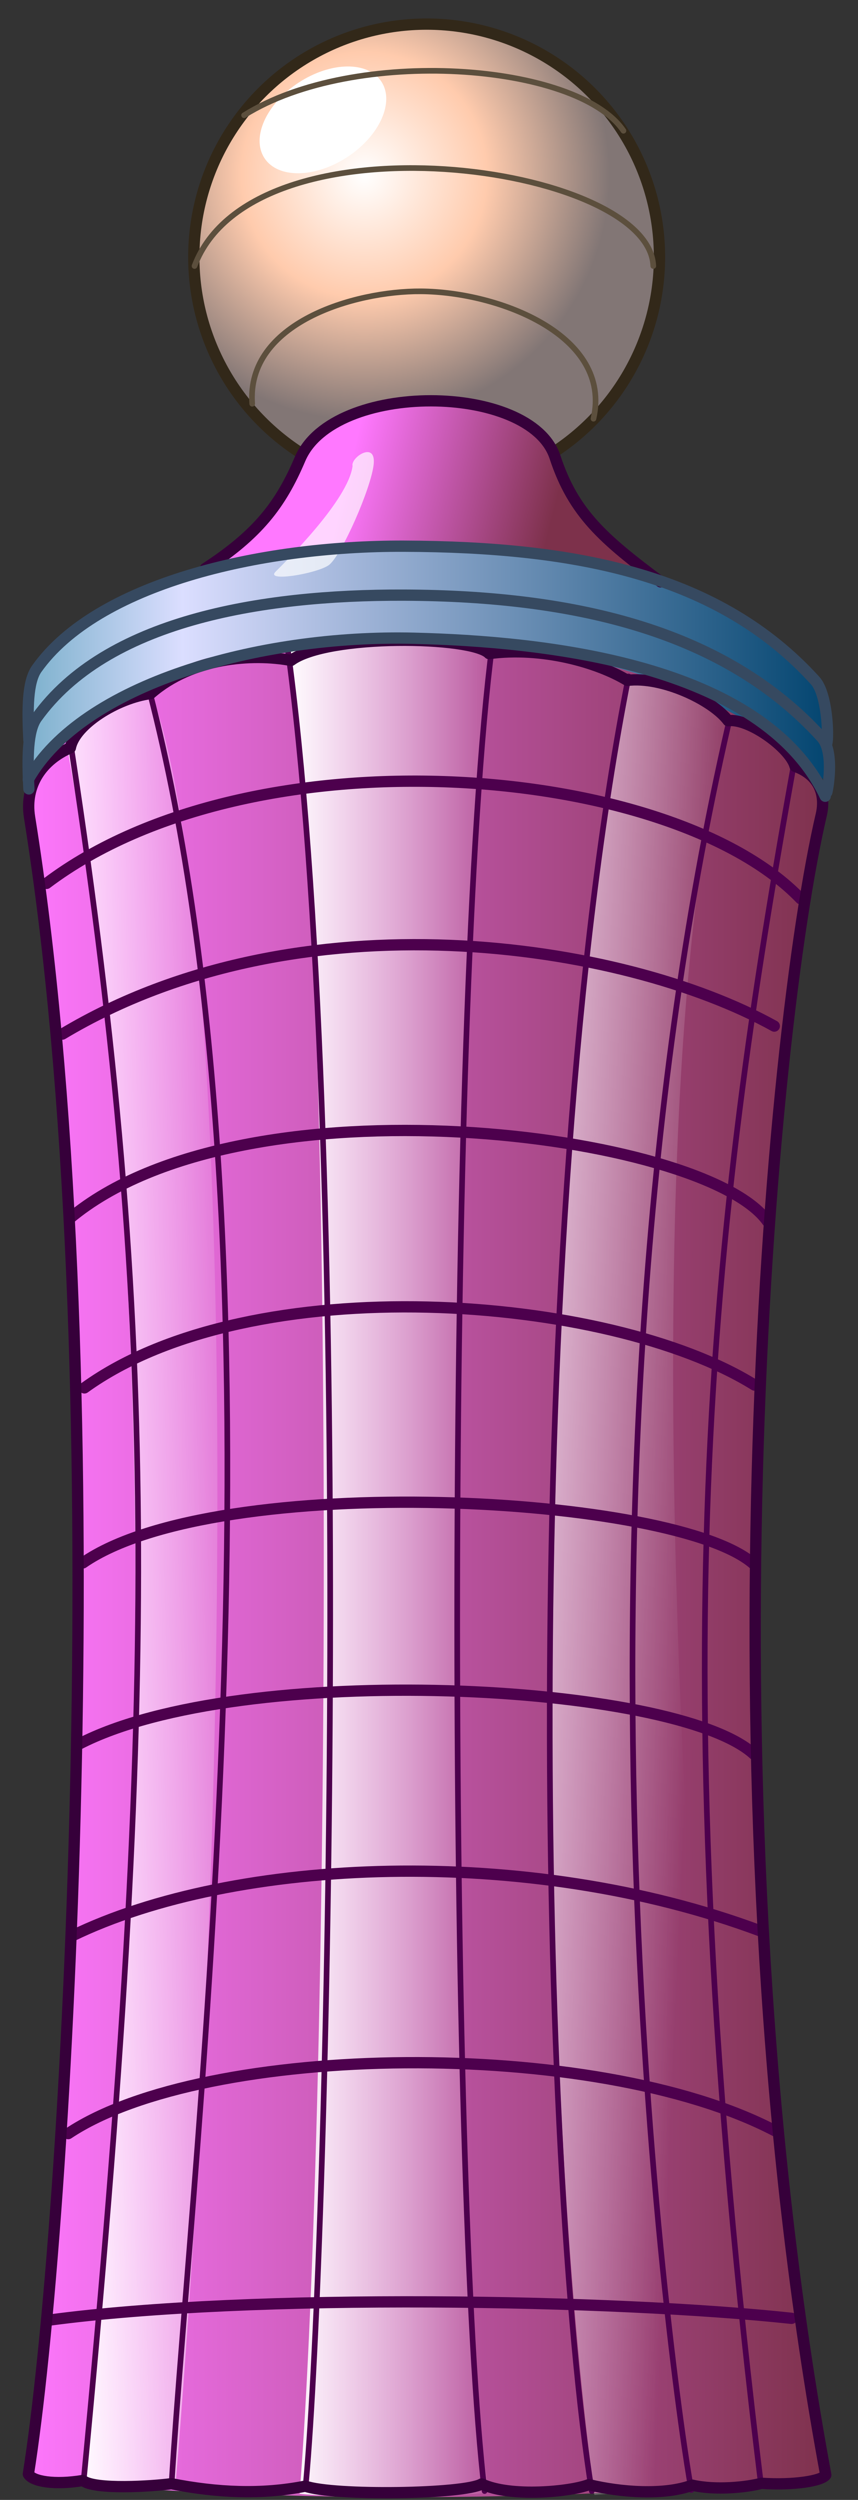
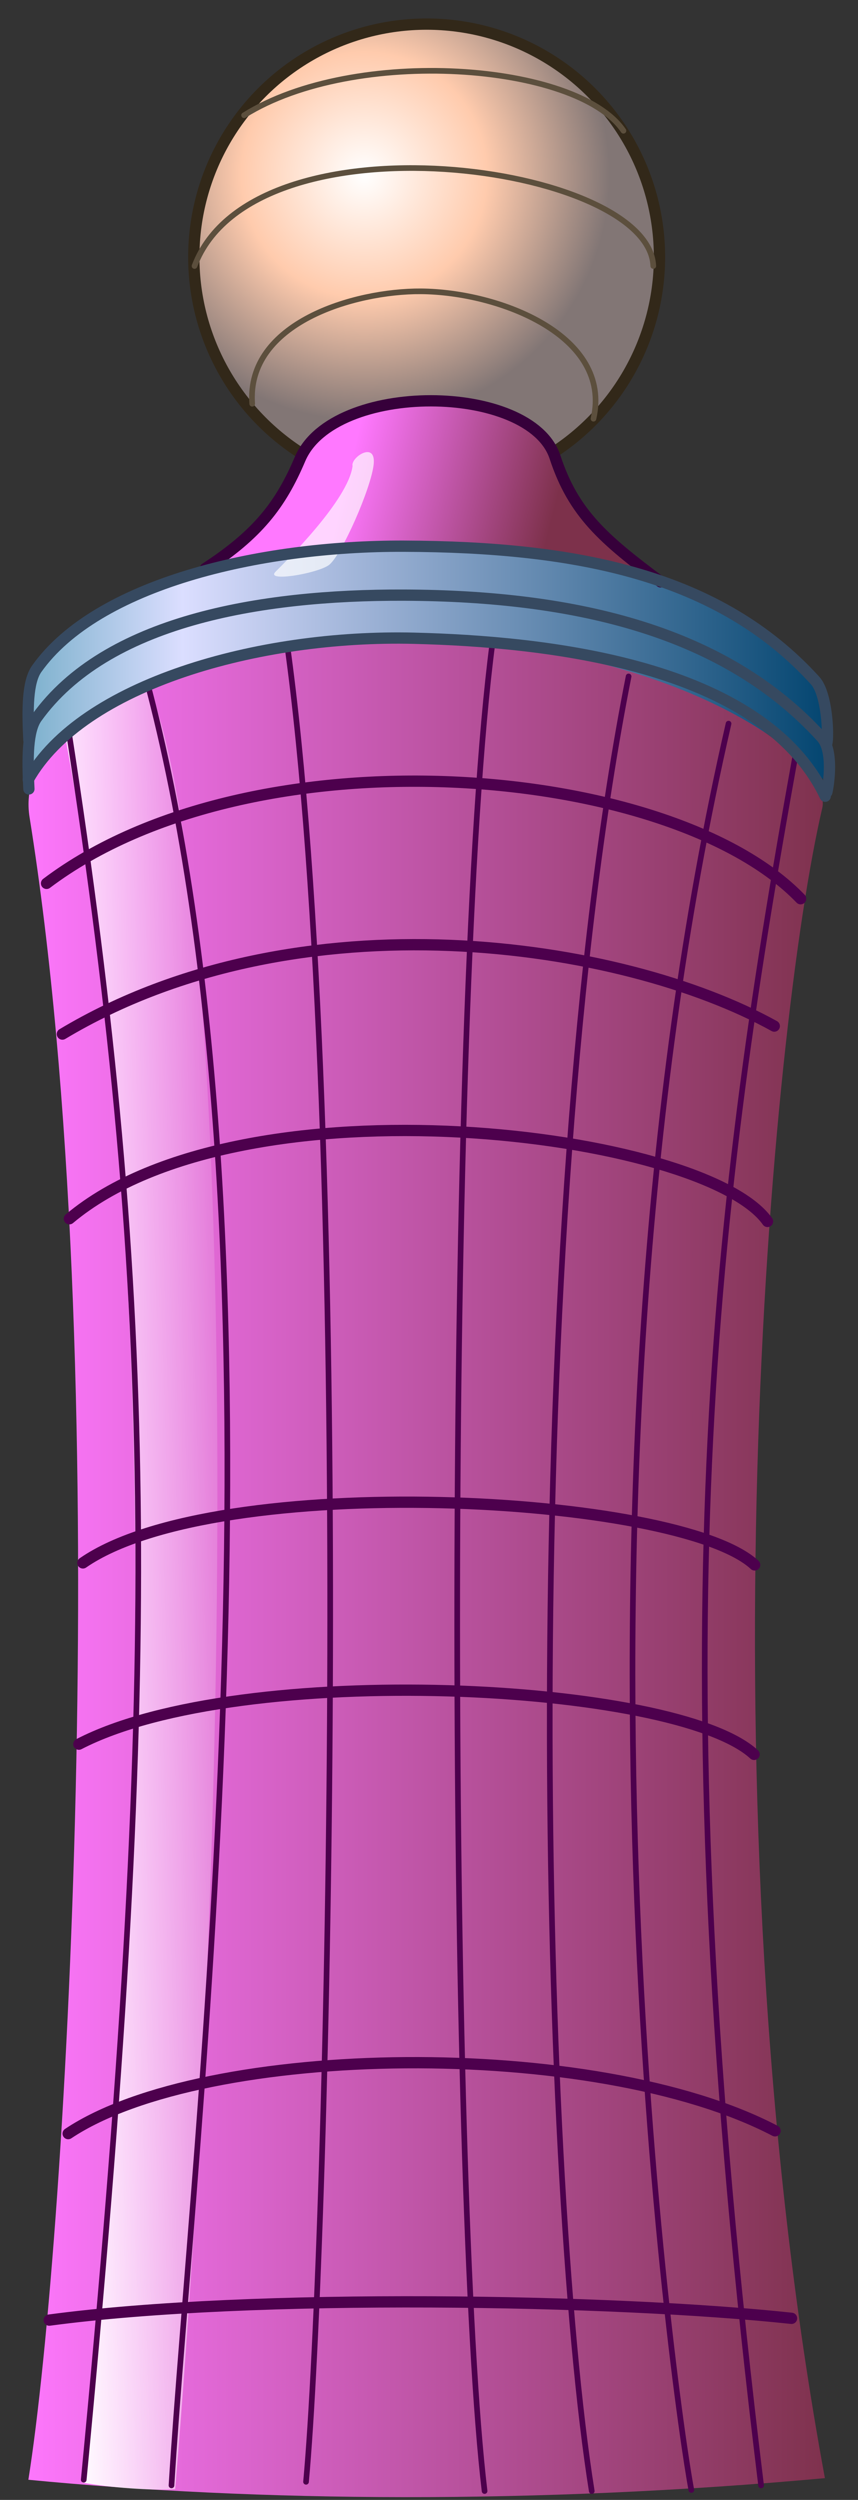
<svg xmlns="http://www.w3.org/2000/svg" xmlns:ns1="http://www.inkscape.org/namespaces/inkscape" xmlns:ns2="http://sodipodi.sourceforge.net/DTD/sodipodi-0.dtd" xmlns:xlink="http://www.w3.org/1999/xlink" width="456" height="1328" viewBox="0 0 120.65 351.367" version="1.1" id="svg5297" ns1:version="0.92.2 5c3e80d, 2017-08-06" ns2:docname="Toa Cao Tang 04.svg">
  <rect x="0" y="0" width="120.65" height="351.367" fill="#333333" stroke="none" />
  <defs id="defs5291">
    <linearGradient ns1:collect="always" xlink:href="#linearGradient6970" id="linearGradient7007" x1="-450.847" y1="1933.109" x2="-419.474" y2="1934.523" gradientUnits="userSpaceOnUse" gradientTransform="matrix(1.191,0,0,1.191,597.561,-2141.055)" />
    <linearGradient id="linearGradient6970">
      <stop style="stop-color:#ffffff;stop-opacity:1;" offset="0" id="stop6972" />
      <stop style="stop-color:#ffffff;stop-opacity:0;" offset="1" id="stop6974" />
    </linearGradient>
    <linearGradient ns1:collect="always" xlink:href="#linearGradient6970" id="linearGradient6976" x1="-468" y1="1938.721" x2="-442.5" y2="1938.721" gradientUnits="userSpaceOnUse" gradientTransform="matrix(1.191,0,0,1.191,597.561,-2141.055)" />
    <linearGradient ns1:collect="always" xlink:href="#linearGradient6970" id="linearGradient6997" x1="-495.997" y1="1936.413" x2="-471.785" y2="1935.663" gradientUnits="userSpaceOnUse" gradientTransform="matrix(1.191,0,0,1.191,597.561,-2141.055)" />
    <linearGradient ns1:collect="always" xlink:href="#linearGradient6981" id="linearGradient6987" x1="-500.038" y1="942.282" x2="-403.215" y2="942.282" gradientUnits="userSpaceOnUse" gradientTransform="matrix(1.191,0,0,1.191,597.561,-955.624)" />
    <linearGradient id="linearGradient6981">
      <stop style="stop-color:#ff78ff;stop-opacity:1;" offset="0" id="stop6983" />
      <stop style="stop-color:#7d314b;stop-opacity:1;" offset="1" id="stop6985" />
    </linearGradient>
    <radialGradient gradientTransform="matrix(1.191,0,0,1.191,-377.56,-1011.152)" ns1:collect="always" xlink:href="#linearGradient6914" id="radialGradient6912" cx="360" cy="824" fx="360" fy="824" r="29" gradientUnits="userSpaceOnUse" />
    <linearGradient id="linearGradient6914">
      <stop id="stop6916" offset="0" style="stop-color:#ffffff;stop-opacity:1;" />
      <stop style="stop-color:#ffcbad;stop-opacity:1;" offset="0.5" id="stop6918" />
      <stop id="stop6920" offset="1" style="stop-color:#827675;stop-opacity:1;" />
    </linearGradient>
    <linearGradient gradientTransform="matrix(0.265,0,0,0.265,-581.025,-786.733)" ns1:collect="always" xlink:href="#linearGradient18812" id="linearGradient18818" x1="2211.51" y1="3133.066" x2="2636.535" y2="3133.066" gradientUnits="userSpaceOnUse" />
    <linearGradient id="linearGradient18812">
      <stop style="stop-color:#81b3cf;stop-opacity:1;" offset="0" id="stop18814" />
      <stop id="stop18820" offset="0.183" style="stop-color:#dbdeff;stop-opacity:1;" />
      <stop style="stop-color:#00436e;stop-opacity:1;" offset="1" id="stop18816" />
    </linearGradient>
    <linearGradient ns1:collect="always" xlink:href="#linearGradient6981" id="linearGradient7053" x1="-461" y1="820.992" x2="-437" y2="826.992" gradientUnits="userSpaceOnUse" gradientTransform="matrix(1.191,0,0,1.191,597.561,-964.091)" />
  </defs>
  <ns2:namedview id="base" pagecolor="#ffffff" bordercolor="#666666" borderopacity="1.0" ns1:pageopacity="0.0" ns1:pageshadow="2" ns1:zoom="0.49497475" ns1:cx="868.21913" ns1:cy="577.79077" ns1:document-units="mm" ns1:current-layer="layer4" showgrid="false" ns1:window-width="1440" ns1:window-height="855" ns1:window-x="383" ns1:window-y="0" ns1:window-maximized="0" units="px" showguides="true" />
  <g ns1:label="Tô 0" ns1:groupmode="layer" id="layer1" transform="translate(0,54.367)">
    <rect style="color:#000000;display:inline;overflow:visible;visibility:visible;fill:none;stroke:none;stroke-width:0.066;marker:none;enable-background:accumulate" id="rect5532" width="120.65" height="351.367" x="0" y="-54.367" />
    <circle style="color:#000000;display:inline;overflow:visible;visibility:visible;fill:url(#radialGradient6912);fill-opacity:1;fill-rule:nonzero;stroke:none;stroke-width:2.381;marker:none;enable-background:accumulate" id="path5502" cx="59.994" cy="-18.766" r="32.742" />
    <path ns2:nodetypes="cssscc" ns1:connector-curvature="0" id="path6979" d="M 3.989,294.169 C 9.475,259.652 16.436,137.079 4.157,60.496 1.6,44.552 33.151,34.459 59.22,35.26 c 38.635,1.188 57.798,17.972 56.408,23.929 -7.201,30.869 -17.282,139.235 0.368,234.753 -40.515,3.701 -79.867,3.344 -112.006,0.227 z" style="color:#000000;display:inline;overflow:visible;visibility:visible;fill:url(#linearGradient6987);fill-opacity:1;fill-rule:nonzero;stroke:none;stroke-width:0.794;marker:none;enable-background:accumulate" />
    <path style="color:#000000;display:inline;overflow:visible;visibility:visible;fill:url(#linearGradient6997);fill-opacity:1;stroke:none;stroke-width:0.794;marker:none;enable-background:accumulate" d="m 24.635,295.492 c 8.334,-100.012 8.57,-221.985 -3.634,-253.239 -6.251,1.786 -9.823,3.572 -11.906,6.548 19.943,105.966 3.962,227.901 2.474,245.761 3.993,0.728 9.749,1.161 13.066,0.93 z" id="path6989" ns1:connector-curvature="0" ns2:nodetypes="ccccc" />
-     <path style="color:#000000;display:inline;overflow:visible;visibility:visible;fill:url(#linearGradient6976);fill-opacity:1;fill-rule:nonzero;stroke:none;stroke-width:0.794;marker:none;enable-background:accumulate" d="m 69.281,36.194 c -8.898,-2.695 -21.374,-1.872 -28.671,0.597 6.613,35.032 5.979,202.742 1.52,259.339 4.8,0.62 22.715,0.297 26.73,-0.142 -5.938,-25.836 -6.723,-223.481 0.421,-259.795 z" id="path6968" ns1:connector-curvature="0" ns2:nodetypes="ccccc" />
-     <path style="color:#000000;display:inline;overflow:visible;visibility:visible;fill:url(#linearGradient7007);fill-opacity:1;stroke:none;stroke-width:0.265;marker:none;enable-background:accumulate" d="m 83.582,296.304 c -12.207,-93.03 -3.016,-231.324 4.858,-254.964 4.63,0.421 9.034,2.172 14.085,4.697 -16.417,64.826 -2.772,213.291 1.751,248.705 -8.651,0.672 -14.834,1.138 -20.693,1.562 z" id="path6999" ns1:connector-curvature="0" ns2:nodetypes="ccccc" />
-     <ellipse style="color:#000000;display:inline;overflow:visible;visibility:visible;fill:#ffffff;fill-opacity:1;stroke:none;stroke-width:4.227;marker:none;enable-background:accumulate" id="path7055" transform="rotate(56.778)" cx="-6.508" cy="-58.543" rx="6.251" ry="9.823" />
+     <path style="color:#000000;display:inline;overflow:visible;visibility:visible;fill:url(#linearGradient7007);fill-opacity:1;stroke:none;stroke-width:0.265;marker:none;enable-background:accumulate" d="m 83.582,296.304 z" id="path6999" ns1:connector-curvature="0" ns2:nodetypes="ccccc" />
    <path style="display:inline;fill:#ffffff;stroke:none;stroke-width:0.265" d="m 20.234,29.2 c -0.342,2.089 -0.015,10.718 0.13,12.314 0.923,-0.869 3.44,-1.011 3.867,-1.108 0,-1.903 0,-11.405 0,-12.453 -1.268,-0.203 -2.816,1.145 -3.997,1.248 z" id="path18823" ns1:connector-curvature="0" ns2:nodetypes="ccccc" />
  </g>
  <g ns1:groupmode="layer" id="layer2" ns1:label="Nét 0" transform="translate(0,54.367)">
    <circle id="path25924" style="color:#000000;display:inline;overflow:visible;visibility:visible;fill:none;stroke:#322819;stroke-width:1.587;stroke-linecap:round;stroke-linejoin:round;stroke-miterlimit:4;stroke-dasharray:none;stroke-dashoffset:0;stroke-opacity:1;marker:none;enable-background:accumulate" cx="59.994" cy="-18.237" r="32.742" />
    <path style="color:#000000;display:inline;overflow:visible;visibility:visible;fill:none;stroke:#4d004d;stroke-width:1.587;stroke-linecap:round;stroke-linejoin:round;stroke-miterlimit:4;stroke-dasharray:none;stroke-dashoffset:0;stroke-opacity:1;marker:none;enable-background:accumulate" d="m 11.658,165.303 c 18.875,-13.082 83.814,-9.612 94.46,0.281" id="path5516" ns1:connector-curvature="0" ns2:nodetypes="cc" />
    <path style="color:#000000;display:inline;overflow:visible;visibility:visible;fill:none;stroke:#4d004d;stroke-width:1.587;stroke-linecap:round;stroke-linejoin:round;stroke-miterlimit:4;stroke-dasharray:none;stroke-dashoffset:0;stroke-opacity:1;marker:none;enable-background:accumulate" d="m 11.092,190.781 c 22.731,-11.785 83.978,-8.7 94.946,1.434" id="path5518" ns1:connector-curvature="0" ns2:nodetypes="cc" />
    <path style="color:#000000;display:inline;overflow:visible;visibility:visible;fill:none;stroke:#4d004d;stroke-width:0.794;stroke-linecap:round;stroke-linejoin:round;stroke-miterlimit:4;stroke-dasharray:none;stroke-dashoffset:0;stroke-opacity:1;marker:none;enable-background:accumulate" d="m 21.025,42.784 c 20.875,80.735 6.022,204.443 3.089,252.179" id="path5506" ns1:connector-curvature="0" ns2:nodetypes="cc" />
    <path style="color:#000000;display:inline;overflow:visible;visibility:visible;fill:none;stroke:#4d004d;stroke-width:0.794;stroke-linecap:round;stroke-linejoin:round;stroke-miterlimit:4;stroke-dasharray:none;stroke-dashoffset:0;stroke-opacity:1;marker:none;enable-background:accumulate" d="M 69.237,36.11 C 62.569,87.303 63.089,253.506 68.141,295.757" id="path5534" ns1:connector-curvature="0" ns2:nodetypes="cc" />
    <path style="color:#000000;display:inline;overflow:visible;visibility:visible;fill:none;stroke:#4d004d;stroke-width:0.794;stroke-linecap:round;stroke-linejoin:round;stroke-miterlimit:4;stroke-dasharray:none;stroke-dashoffset:0;stroke-opacity:1;marker:none;enable-background:accumulate" d="m 40.349,36.04 c 9.525,68.286 5.779,224.562 2.685,258.418" id="path5538" ns1:connector-curvature="0" ns2:nodetypes="cc" />
    <path style="color:#000000;display:inline;overflow:visible;visibility:visible;fill:none;stroke:#4d004d;stroke-width:0.794;stroke-linecap:round;stroke-linejoin:round;stroke-miterlimit:4;stroke-dasharray:none;stroke-dashoffset:0;stroke-opacity:1;marker:none;enable-background:accumulate" d="M 88.395,40.705 C 72.917,119.066 76.068,250.979 83.211,295.757" id="path5540" ns1:connector-curvature="0" ns2:nodetypes="cc" />
    <path style="color:#000000;display:inline;overflow:visible;visibility:visible;fill:none;stroke:#4d004d;stroke-width:0.794;stroke-linecap:round;stroke-linejoin:round;stroke-miterlimit:4;stroke-dasharray:none;stroke-dashoffset:0;stroke-opacity:1;marker:none;enable-background:accumulate" d="M 111.786,52.186 C 99.88,118.233 92.736,178.541 107.024,294.963" id="path5542" ns1:connector-curvature="0" ns2:nodetypes="cc" />
    <path style="color:#000000;display:inline;overflow:visible;visibility:visible;fill:none;stroke:#4d004d;stroke-width:0.794;stroke-linecap:round;stroke-linejoin:round;stroke-miterlimit:4;stroke-dasharray:none;stroke-dashoffset:0;stroke-opacity:1;marker:none;enable-background:accumulate" d="M 102.449,47.342 C 76.948,158.213 94.964,283.616 97.212,295.605" id="path5504" ns1:connector-curvature="0" ns2:nodetypes="cc" />
    <path style="color:#000000;display:inline;overflow:visible;visibility:visible;fill:none;stroke:#4d004d;stroke-width:1.587;stroke-linecap:round;stroke-linejoin:round;stroke-miterlimit:4;stroke-dasharray:none;stroke-dashoffset:0;stroke-opacity:1;marker:none;enable-background:accumulate" d="M 8.774,90.976 C 42.035,71.057 87.583,78.037 108.876,89.852" id="path5508" ns1:connector-curvature="0" ns2:nodetypes="cc" />
    <path style="color:#000000;display:inline;overflow:visible;visibility:visible;fill:none;stroke:#4d004d;stroke-width:1.587;stroke-linecap:round;stroke-linejoin:round;stroke-miterlimit:4;stroke-dasharray:none;stroke-dashoffset:0;stroke-opacity:1;marker:none;enable-background:accumulate" d="M 9.759,116.929 C 34.183,96.417 99.099,104.793 107.923,117.308" id="path5512" ns1:connector-curvature="0" ns2:nodetypes="cc" />
-     <path style="color:#000000;display:inline;overflow:visible;visibility:visible;fill:none;stroke:#4d004d;stroke-width:1.587;stroke-linecap:round;stroke-linejoin:round;stroke-miterlimit:4;stroke-dasharray:none;stroke-dashoffset:0;stroke-opacity:1;marker:none;enable-background:accumulate" d="m 11.869,140.705 c 23.532,-16.996 73.748,-13.155 94.234,-0.399" id="path5510" ns1:connector-curvature="0" ns2:nodetypes="cc" />
-     <path style="color:#000000;display:inline;overflow:visible;visibility:visible;fill:none;stroke:#4d004d;stroke-width:1.587;stroke-linecap:round;stroke-linejoin:round;stroke-miterlimit:4;stroke-dasharray:none;stroke-dashoffset:0;stroke-opacity:1;marker:none;enable-background:accumulate" d="m 10.118,217.738 c 22.772,-11.084 64.112,-12.901 96.773,-0.721" id="path5520" ns1:connector-curvature="0" ns2:nodetypes="cc" />
    <path style="color:#000000;display:inline;overflow:visible;visibility:visible;fill:none;stroke:#4d004d;stroke-width:1.587;stroke-linecap:round;stroke-linejoin:round;stroke-miterlimit:4;stroke-dasharray:none;stroke-dashoffset:0;stroke-opacity:1;marker:none;enable-background:accumulate" d="M 9.588,245.518 C 28.834,232.673 83.731,231.923 108.983,245.125" id="path5522" ns1:connector-curvature="0" ns2:nodetypes="cc" />
    <path style="color:#000000;display:inline;overflow:visible;visibility:visible;fill:none;stroke:#4d004d;stroke-width:1.587;stroke-linecap:round;stroke-linejoin:round;stroke-miterlimit:4;stroke-dasharray:none;stroke-dashoffset:0;stroke-opacity:1;marker:none;enable-background:accumulate" d="M 6.922,271.731 C 35.476,267.898 86.539,268.818 111.303,271.48" id="path5524" ns1:connector-curvature="0" ns2:nodetypes="cc" />
    <path style="color:#000000;display:inline;overflow:visible;visibility:visible;fill:none;stroke:#4d004d;stroke-width:1.587;stroke-linecap:round;stroke-linejoin:round;stroke-miterlimit:4;stroke-dasharray:none;stroke-dashoffset:0;stroke-opacity:1;marker:none;enable-background:accumulate" d="M 6.546,69.793 C 35.466,47.98 94.256,52.881 112.581,71.952" id="path5514" ns1:connector-curvature="0" ns2:nodetypes="cc" />
    <path style="color:#000000;display:inline;overflow:visible;visibility:visible;fill:none;stroke:#4d004d;stroke-width:0.794;stroke-linecap:round;stroke-linejoin:round;stroke-miterlimit:4;stroke-dasharray:none;stroke-dashoffset:0;stroke-opacity:1;marker:none;enable-background:accumulate" d="M 9.651,48.354 C 22.153,129.129 22.49,182.225 11.774,294.169" id="path5544" ns1:connector-curvature="0" ns2:nodetypes="cc" />
    <path style="color:#000000;display:inline;overflow:visible;visibility:visible;fill:none;stroke:#5c4f3d;stroke-width:0.794;stroke-linecap:round;stroke-linejoin:round;stroke-miterlimit:4;stroke-dasharray:none;stroke-dashoffset:0;stroke-opacity:1;marker:none;enable-background:accumulate" d="m 34.324,-38.165 c 15.55,-9.742 46.838,-7.39 53.344,2.177" id="path5530" ns1:connector-curvature="0" ns2:nodetypes="cc" />
    <path style="color:#000000;display:inline;overflow:visible;visibility:visible;fill:none;stroke:#5c4f3d;stroke-width:0.794;stroke-linecap:round;stroke-linejoin:round;stroke-miterlimit:4;stroke-dasharray:none;stroke-dashoffset:0;stroke-opacity:1;marker:none;enable-background:accumulate" d="m 27.354,-16.98 c 8.334,-22.027 63.915,-14.288 64.51,0" id="path5528" ns1:connector-curvature="0" ns2:nodetypes="cc" />
    <path style="color:#000000;display:inline;overflow:visible;visibility:visible;fill:none;stroke:#5c4f3d;stroke-width:0.794;stroke-linecap:round;stroke-linejoin:round;stroke-miterlimit:4;stroke-dasharray:none;stroke-dashoffset:0;stroke-opacity:1;marker:none;enable-background:accumulate" d="m 35.464,2.381 c -0.842,-11.366 14.371,-15.862 23.718,-15.801 11.047,0.072 26.93,6.243 24.271,17.905" id="path5546" ns1:connector-curvature="0" ns2:nodetypes="csc" />
  </g>
  <g ns1:groupmode="layer" id="layer3" ns1:label="Tô 1" transform="translate(0,54.367)">
    <path ns2:nodetypes="cssc" ns1:connector-curvature="0" id="path22822" d="m 27.366,26.415 c 7.546,-4.871 12.083,-9.81 14.824,-16.258 4.683,-11.016 32.414,-10.733 35.856,-0.277 2.554,7.758 6.67,11.39 14.357,17.16" style="color:#000000;display:inline;overflow:visible;visibility:visible;fill:url(#linearGradient7053);fill-opacity:1;fill-rule:nonzero;stroke:none;stroke-width:1.587;stroke-linecap:round;stroke-linejoin:round;stroke-miterlimit:4;stroke-dasharray:none;stroke-dashoffset:0;stroke-opacity:1;marker:none;enable-background:accumulate" />
    <path style="display:inline;fill:url(#linearGradient18818);fill-opacity:1;stroke:none;stroke-width:0.265" d="M 4.471,41.087 C 17.348,22.963 39.436,22.963 58.902,22.823 c 20.534,-0.148 46.448,3.334 56.921,20.789 0,2.058 0.735,11.715 0.735,12.377 C 102.789,41.372 77.621,35.517 57.085,35.471 35.827,35.423 12.143,40.661 4.623,53.651 4.159,51.318 2.947,43.232 4.471,41.087 Z" id="path18302" ns1:connector-curvature="0" ns2:nodetypes="ssccscs" />
    <path style="color:#000000;display:inline;overflow:visible;visibility:visible;fill:#ffffff;fill-opacity:0.681;fill-rule:nonzero;stroke:none;stroke-width:0.794;marker:none;enable-background:accumulate" d="m 49.576,11.131 c -0.595,4.763 -9.341,13.369 -10.83,14.858 -1.488,1.488 5.655,0.298 7.441,-0.893 1.786,-1.191 6.067,-10.988 6.365,-14.262 0.298,-3.274 -3.274,-0.893 -2.977,0.298 z" id="path7116" ns1:connector-curvature="0" ns2:nodetypes="csssc" />
  </g>
  <g ns1:groupmode="layer" id="layer4" ns1:label="Nét 1" transform="translate(0,54.367)">
    <path style="color:#000000;display:inline;overflow:visible;visibility:visible;fill:none;fill-opacity:1;fill-rule:nonzero;stroke:#36003a;stroke-width:1.587;stroke-linecap:round;stroke-linejoin:round;stroke-miterlimit:4;stroke-dasharray:none;stroke-dashoffset:0;stroke-opacity:1;marker:none;enable-background:accumulate" d="m 28.881,25.531 c 7.405,-4.822 10.596,-8.993 13.308,-15.373 4.683,-11.016 32.414,-10.733 35.856,-0.277 2.608,7.924 6.846,11.543 14.854,17.532" id="path5536" ns1:connector-curvature="0" ns2:nodetypes="cssc" />
-     <path style="color:#000000;display:inline;overflow:visible;visibility:visible;fill:none;stroke:#36003a;stroke-width:1.587;stroke-linecap:round;stroke-linejoin:round;stroke-miterlimit:4;stroke-dasharray:none;stroke-dashoffset:0;stroke-opacity:1;marker:none;enable-background:accumulate" d="M 116.118,293.492 C 98.469,197.973 108.297,90.967 115.498,60.098 c 0.367,-1.572 0.6,-5.198 -3.695,-6.754 -0.686,-2.605 -6.557,-6.834 -9.418,-6.411 -2.196,-2.93 -9.303,-6.287 -14.17,-5.669 -4.184,-2.539 -12.013,-4.773 -19.452,-3.766 -2.333,-2.488 -22.767,-2.807 -27.838,0.962 -5.407,-1.018 -13.928,-0.43 -19.74,4.656 -4.694,0.606 -10.668,4.332 -11.29,7.62 -3.902,1.661 -6.467,5.213 -5.738,9.761 12.279,76.583 5.318,198.362 -0.167,232.879 0.602,1.051 3.71,1.554 7.661,0.897 1.66,1.351 9.899,0.802 12.442,0.452 6.447,1.269 12.693,1.56 18.841,0.343 3.94,1.397 22.414,1.133 24.798,-0.309 4.057,1.928 12.573,1.079 15.064,0.097 4.493,1.094 10.624,1.536 14.545,0.074 3.269,0.754 7.734,0.288 9.731,-0.265 4.445,0.306 8.486,-0.317 9.047,-1.173 z" id="path5500" ns1:connector-curvature="0" ns2:nodetypes="cscccccccsccccccccc" />
    <path ns2:nodetypes="csssc" ns1:connector-curvature="0" id="path18830" d="m 4.063,49.64 c -0.216,-4.268 -0.216,-8.151 1.102,-10.009 C 13.61,27.733 36.372,22.334 56.757,22.402 c 24.488,0.082 44.414,4.087 57.859,18.882 1.714,1.886 1.907,7.747 1.653,8.815" style="color:#000000;display:inline;overflow:visible;visibility:visible;fill:none;stroke:#364960;stroke-width:1.587;stroke-linecap:round;stroke-linejoin:round;stroke-miterlimit:4;stroke-dasharray:none;stroke-dashoffset:0;stroke-opacity:1;marker:none;enable-background:accumulate" />
    <path style="color:#000000;display:inline;overflow:visible;visibility:visible;opacity:1;vector-effect:none;fill:none;fill-opacity:1;stroke:#364960;stroke-width:1.587;stroke-linecap:round;stroke-linejoin:round;stroke-miterlimit:4;stroke-dasharray:none;stroke-dashoffset:0;stroke-opacity:1;marker:none;enable-background:accumulate" d="m 4.063,56.519 c -0.216,-4.268 -0.227,-8.159 1.102,-10.009 C 14.895,32.96 36.372,29.213 56.757,29.281 c 24.488,0.082 45.332,5.188 58.777,19.984 1.714,1.886 0.989,6.646 0.735,7.713" id="path18294" ns1:connector-curvature="0" ns2:nodetypes="csssc" />
    <path style="color:#000000;display:inline;overflow:visible;visibility:visible;opacity:1;vector-effect:none;fill:none;fill-opacity:1;stroke:#364960;stroke-width:1.587;stroke-linecap:round;stroke-linejoin:round;stroke-miterlimit:4;stroke-dasharray:none;stroke-dashoffset:0;stroke-opacity:1;marker:none;enable-background:accumulate" d="M 116.039,57.547 C 107.119,38.885 76.374,35.792 58.253,35.341 36.348,34.797 11.492,41.833 3.974,55.209" id="path18832" ns1:connector-curvature="0" ns2:nodetypes="csc" />
  </g>
</svg>